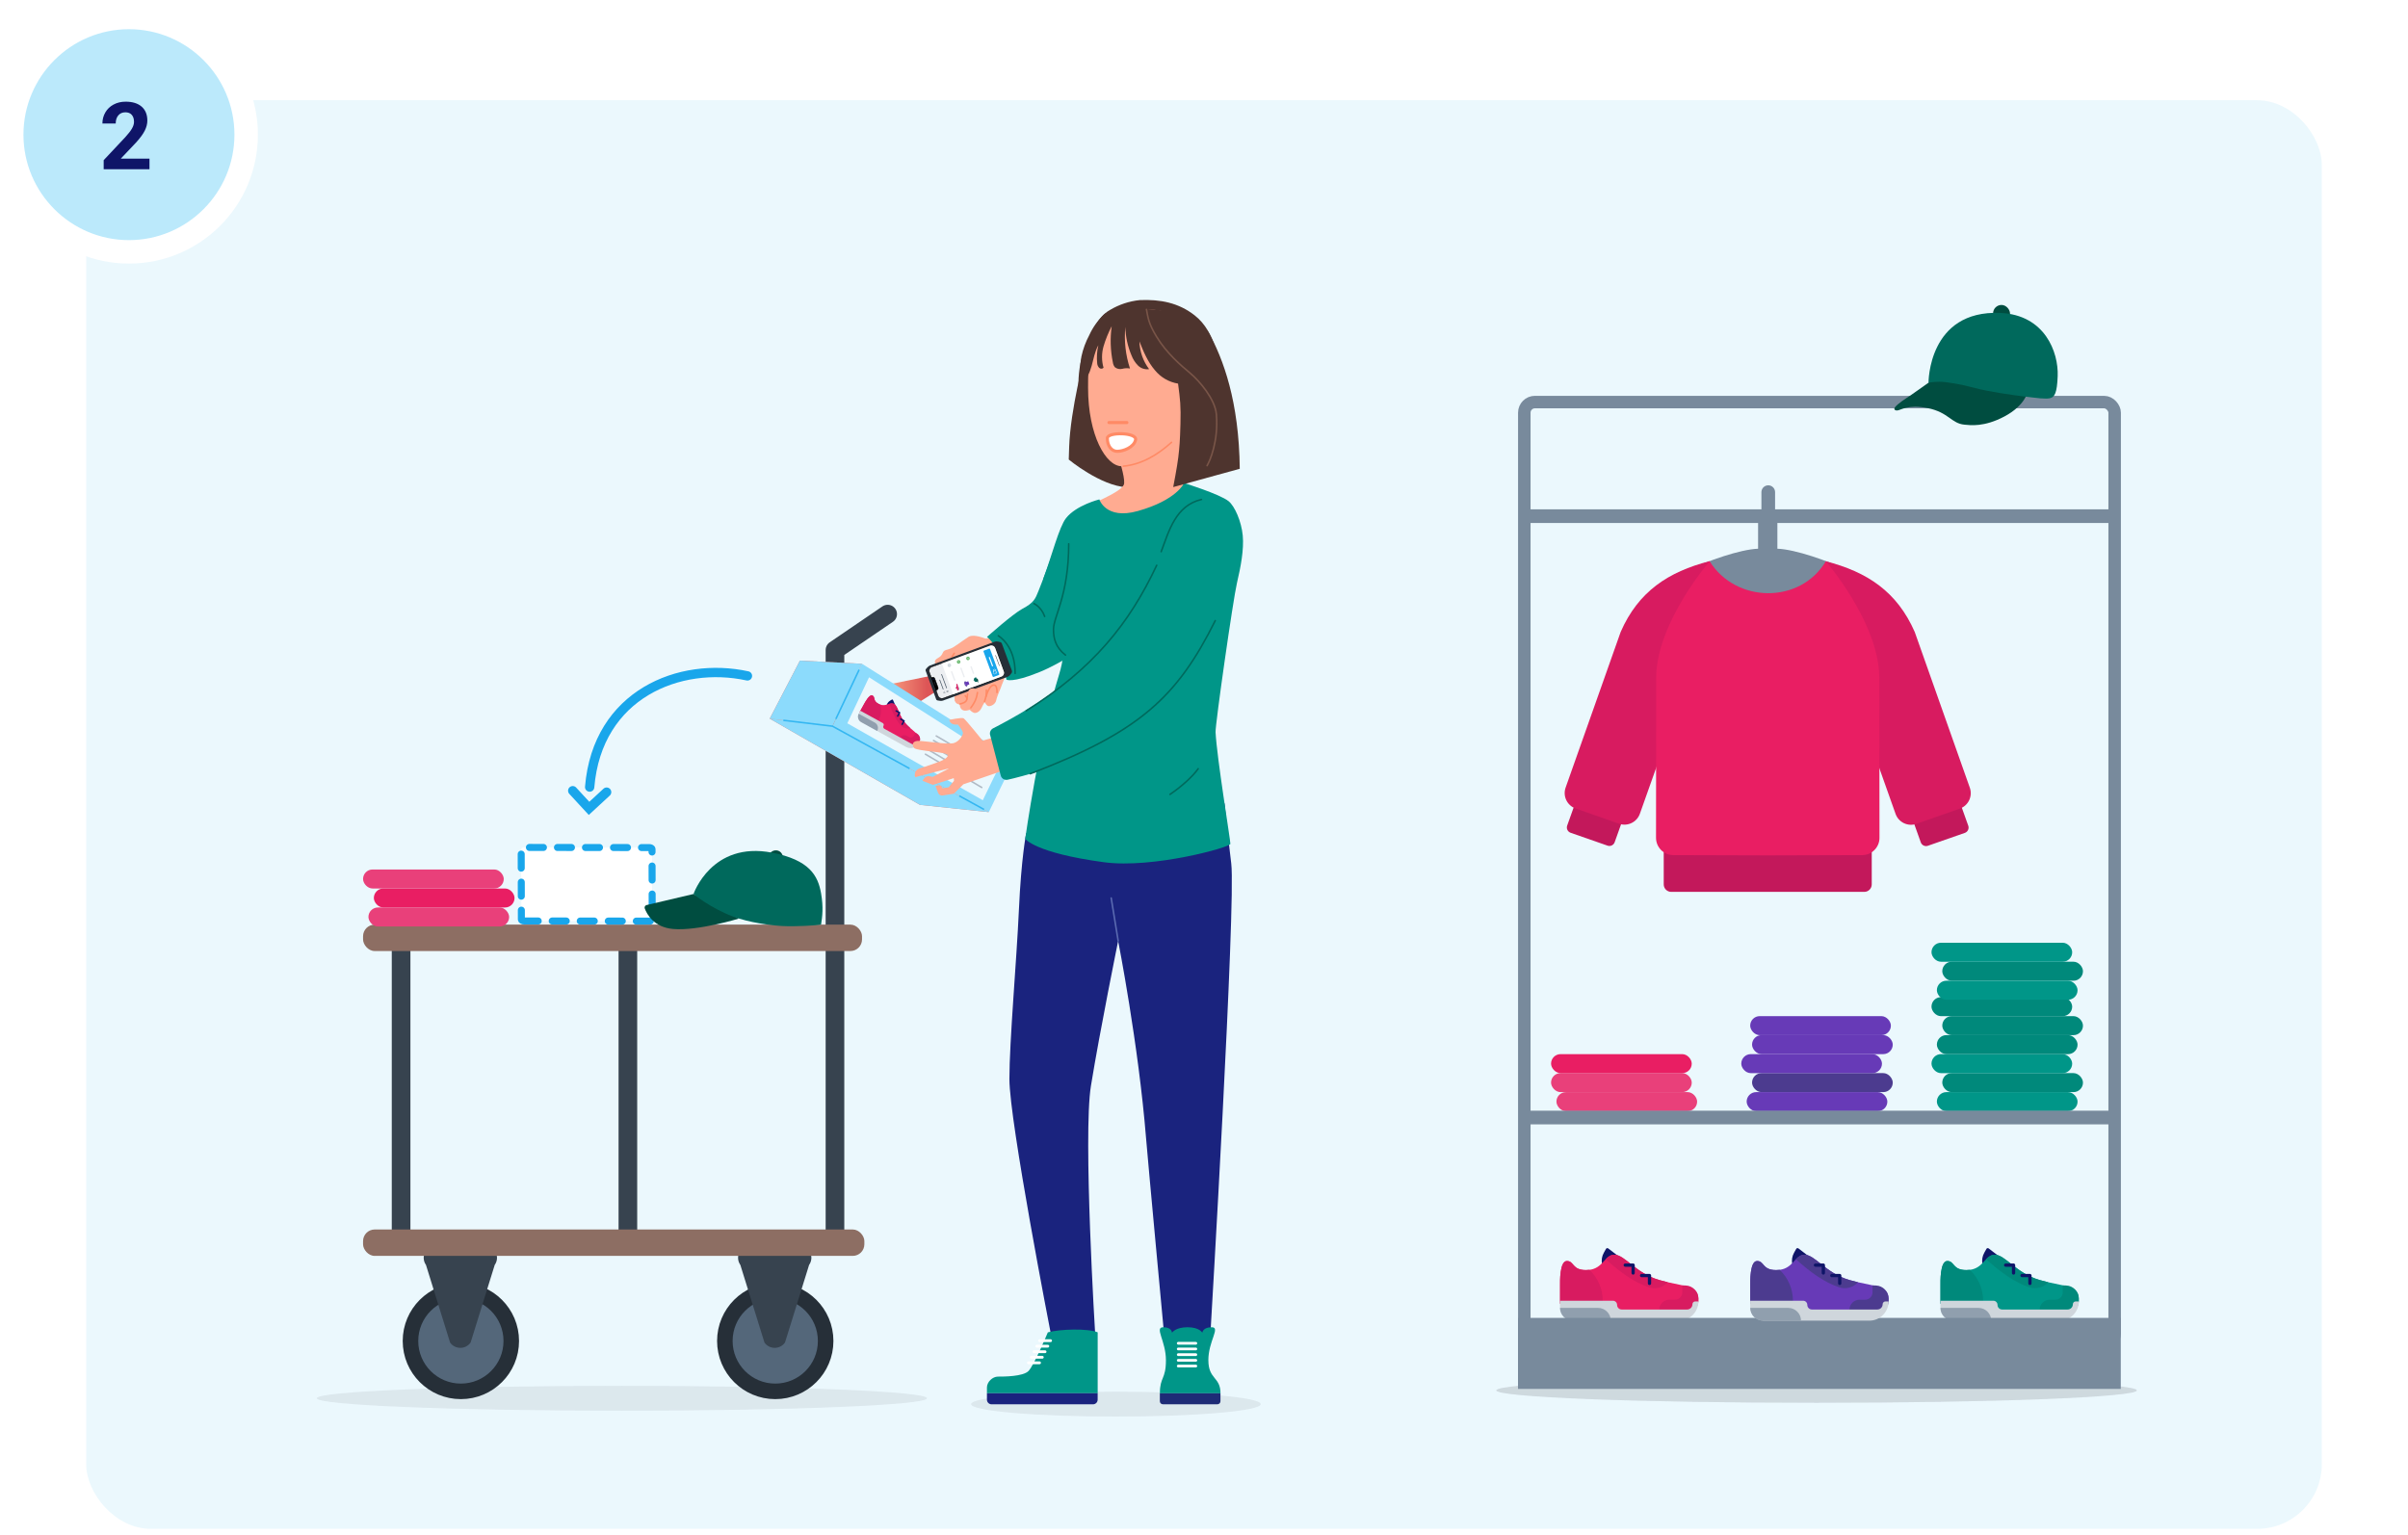
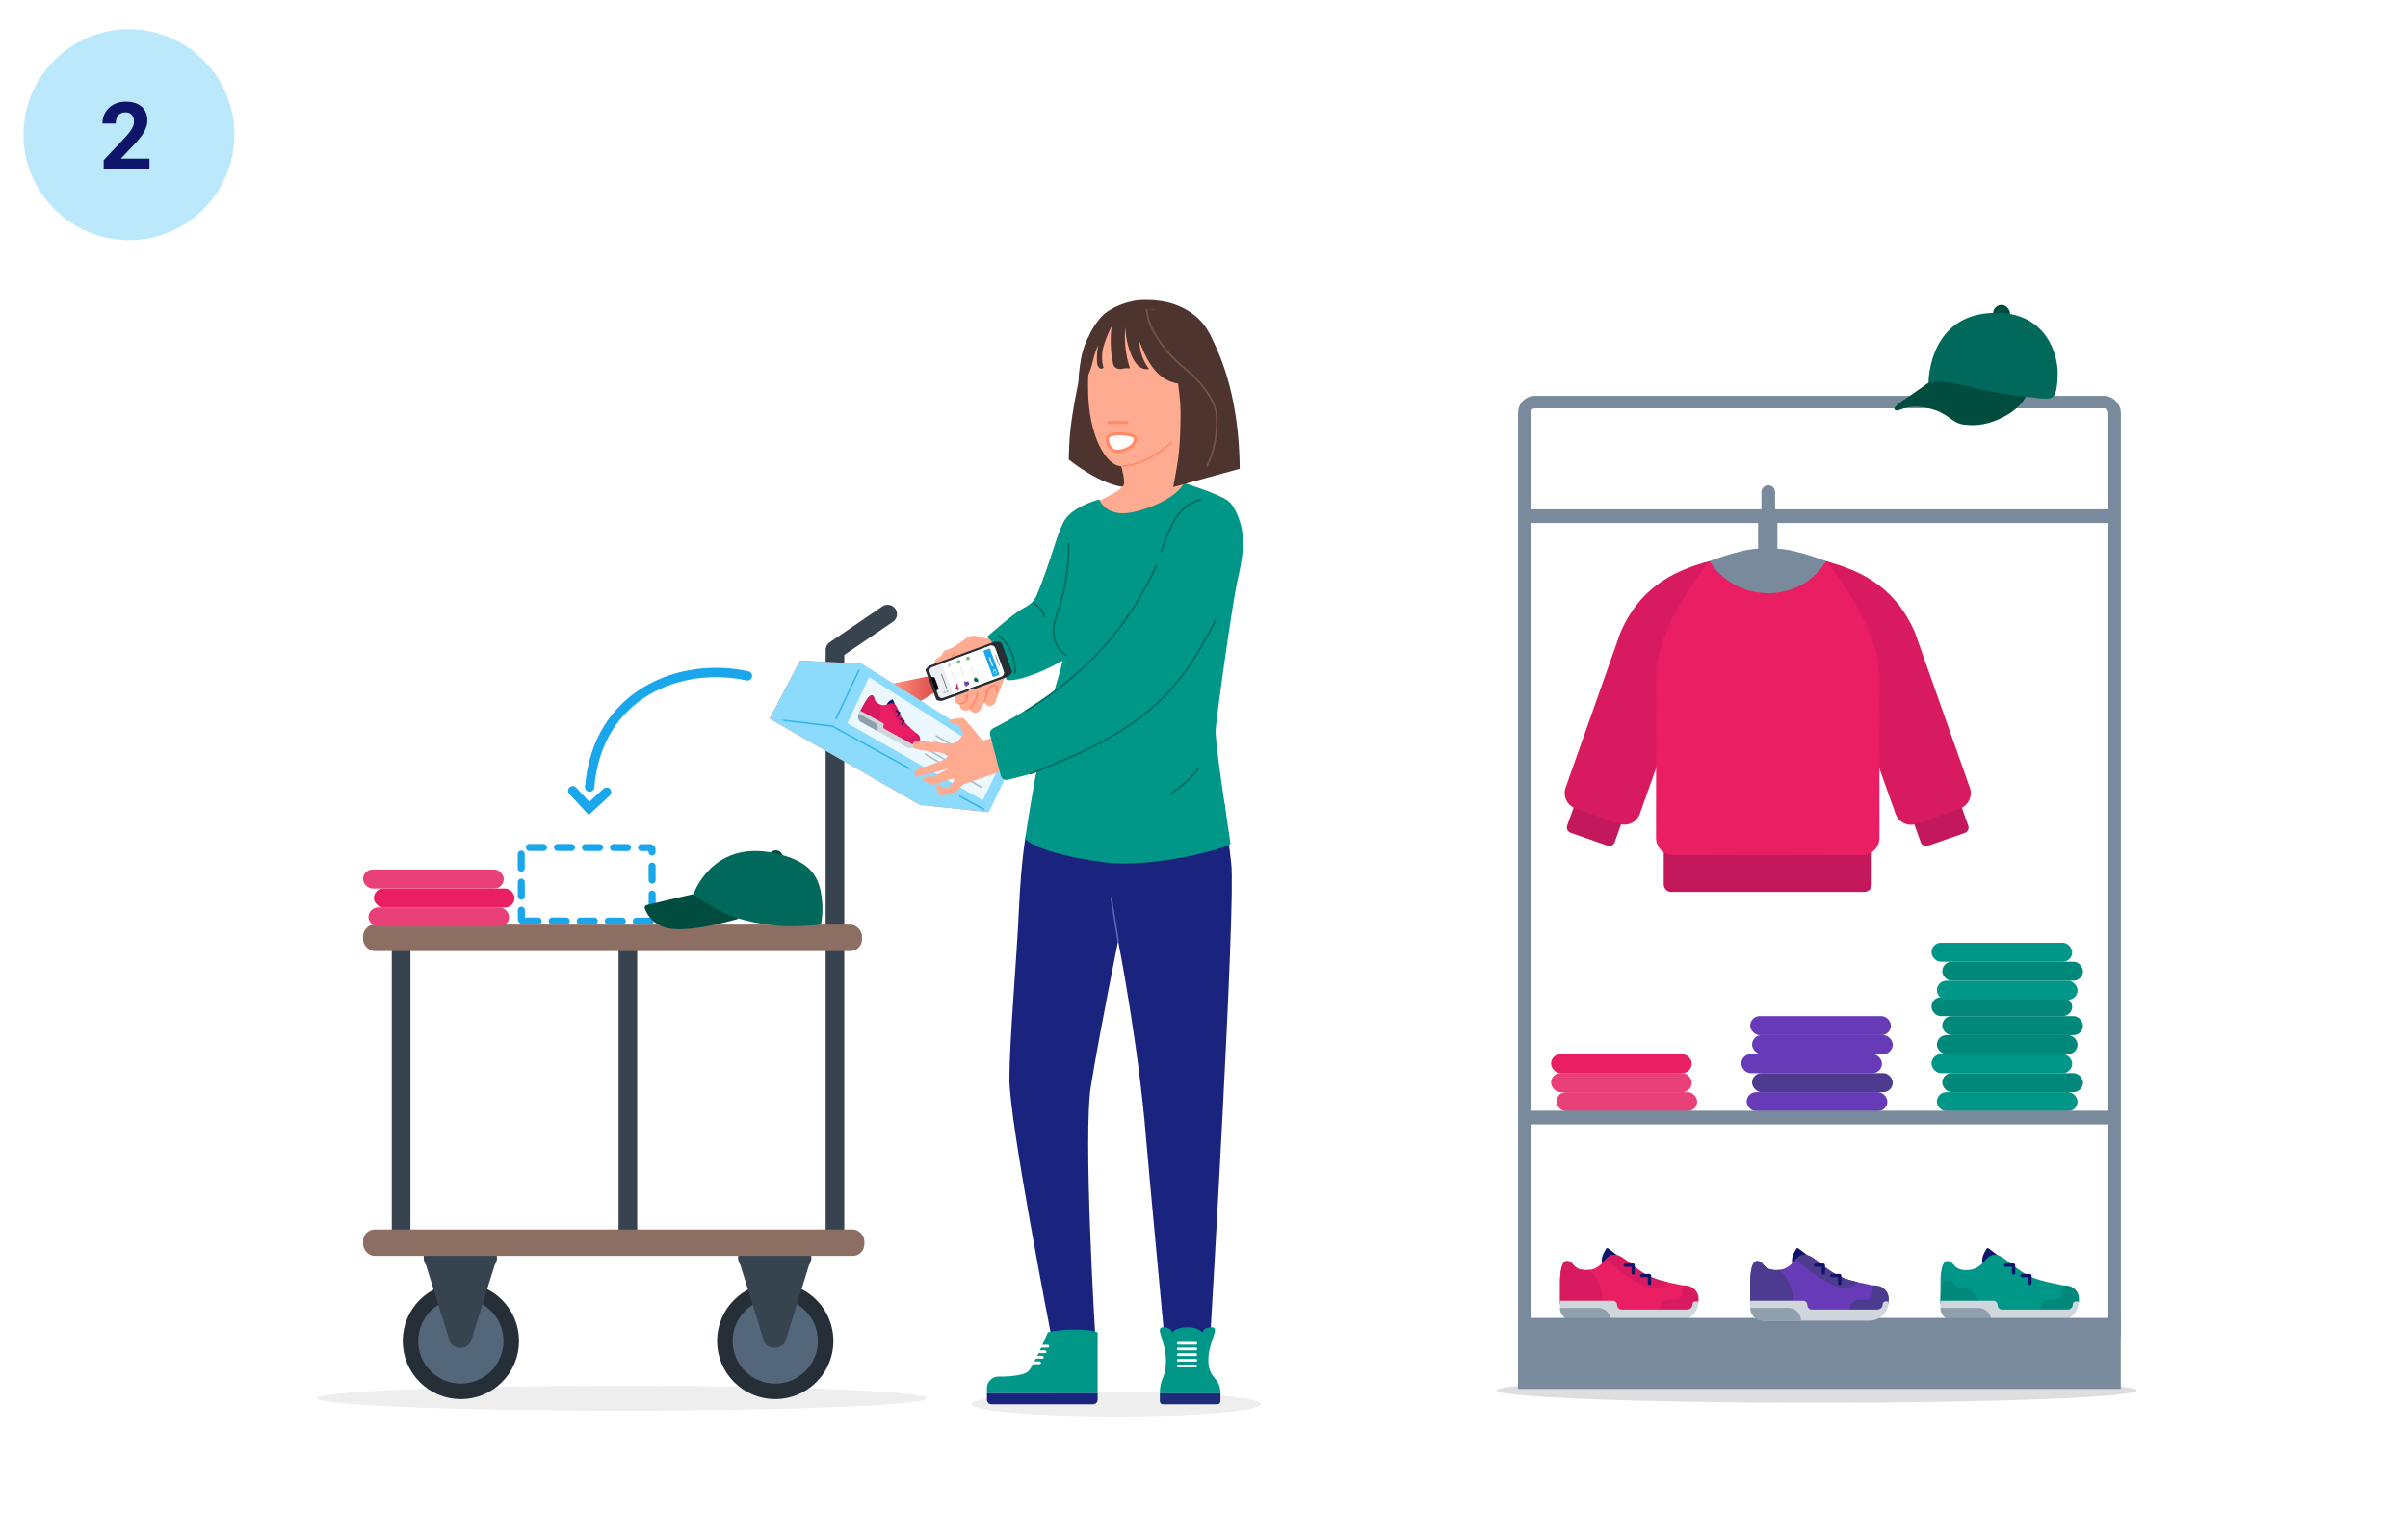
<svg xmlns="http://www.w3.org/2000/svg" id="Ebene_1" data-name="Ebene 1" viewBox="0 0 775 494">
  <defs>
    <style> .cls-1 { opacity: .08; } .cls-1, .cls-2 { fill: #262f38; } .cls-3, .cls-4, .cls-5, .cls-6, .cls-7, .cls-8, .cls-9, .cls-10, .cls-11, .cls-12, .cls-13, .cls-14, .cls-15, .cls-16, .cls-17, .cls-18, .cls-19, .cls-20, .cls-21, .cls-22, .cls-23, .cls-24, .cls-25 { stroke-linecap: round; } .cls-3, .cls-7, .cls-9, .cls-13, .cls-14, .cls-16, .cls-17, .cls-18, .cls-19, .cls-22, .cls-25 { stroke-linejoin: round; } .cls-3, .cls-26, .cls-24 { fill: #fff; } .cls-3, .cls-8, .cls-14 { stroke: #ff8a65; } .cls-4 { stroke-width: 3px; } .cls-4, .cls-27, .cls-5, .cls-6, .cls-28, .cls-29, .cls-8, .cls-10, .cls-11, .cls-12, .cls-30, .cls-15, .cls-20, .cls-21, .cls-31, .cls-23, .cls-24, .cls-32 { stroke-miterlimit: 10; } .cls-4, .cls-5, .cls-6, .cls-7, .cls-28, .cls-29, .cls-8, .cls-9, .cls-10, .cls-11, .cls-30, .cls-13, .cls-14, .cls-15, .cls-16, .cls-17, .cls-18, .cls-20, .cls-21, .cls-22, .cls-31, .cls-23, .cls-25, .cls-32 { fill: none; } .cls-4, .cls-24 { stroke: #19a6eb; } .cls-27 { fill: #54677a; stroke: #262f38; stroke-width: 5px; } .cls-33 { fill: url(#Unbenannter_Verlauf_62); opacity: .66; } .cls-5 { stroke-width: .88px; } .cls-5, .cls-19, .cls-21, .cls-22, .cls-23 { stroke: #fff; } .cls-6, .cls-29 { stroke-width: 4.4px; } .cls-6, .cls-29, .cls-31 { stroke: #788a9c; } .cls-7 { stroke-width: .05px; } .cls-7, .cls-9, .cls-16 { stroke: #0f1568; } .cls-34 { fill: #004d40; } .cls-35 { fill: #006b5e; } .cls-36 { fill: #00695c; } .cls-37 { fill: #00897b; } .cls-38 { fill: #009688; } .cls-39 { fill: #67b76a; } .cls-40 { fill: #ebf8fd; } .cls-41 { fill: #ed7160; } .cls-42 { fill: #e9407a; } .cls-43 { fill: #fafafa; } .cls-44 { fill: #ffab91; } .cls-45 { fill: #e91e63; } .cls-46 { fill: #eceef1; } .cls-47 { fill: #673ab7; } .cls-48 { fill: #8d6e63; } .cls-49 { fill: #909fae; } .cls-50 { fill: #8cdbfc; } .cls-51 { fill: #bbe9fb; } .cls-52 { fill: #c3185b; } .cls-53, .cls-12 { fill: #cfd6dc; } .cls-54 { fill: #d81b60; } .cls-55 { fill: #1e2b76; } .cls-56 { fill: #0f1568; } .cls-57 { fill: #37434f; } .cls-58 { fill: #19a6eb; } .cls-59 { fill: #1a237e; } .cls-60 { fill: #4c3b8f; } .cls-61 { fill: #788a9c; } .cls-62 { fill: #4e342e; } .cls-28 { stroke: #ebf8fd; stroke-width: .1px; } .cls-9 { stroke-width: .5px; } .cls-10 { stroke: #b0bac5; } .cls-10, .cls-13, .cls-14, .cls-17, .cls-18, .cls-32 { stroke-width: .5px; } .cls-11 { stroke-width: .13px; } .cls-11, .cls-20 { stroke: #212121; } .cls-12 { stroke-width: .22px; } .cls-12, .cls-30 { stroke: #465564; } .cls-30 { stroke-width: .07px; } .cls-13 { stroke: #00695c; } .cls-15 { stroke: #eceef1; stroke-width: .46px; } .cls-16 { stroke-width: 1.05px; } .cls-17 { stroke: #5969b0; } .cls-18 { stroke: #795548; } .cls-19 { fill: #3aa0da; } .cls-19, .cls-22 { stroke-width: .1px; } .cls-20 { stroke-width: .13px; } .cls-63 { fill: rgba(38, 47, 56, .08); } .cls-21 { stroke-width: .9px; } .cls-31 { stroke-width: 4.02px; } .cls-23 { stroke-width: .37px; } .cls-24 { stroke-dasharray: 0 0 4.51 4.51; stroke-width: 2.26px; } .cls-25 { stroke: #37434f; stroke-width: 6px; } .cls-32 { stroke: #34b7f2; } </style>
    <linearGradient id="Unbenannter_Verlauf_62" data-name="Unbenannter Verlauf 62" x1="264.73" y1="229.58" x2="301.7" y2="229.58" gradientUnits="userSpaceOnUse">
      <stop offset=".57" stop-color="#ff6e40" />
      <stop offset=".91" stop-color="#d50000" />
    </linearGradient>
  </defs>
  <rect class="cls-26" x="-878.39" y="-27.2" width="3453.18" height="566.62" />
-   <rect class="cls-40" x="27.74" y="32.27" width="719.52" height="459.89" rx="20.81" ry="20.81" />
  <g>
    <g>
      <circle class="cls-51" cx="41.5" cy="43.35" r="37.72" transform="translate(-14.43 65.1) rotate(-67.5)" />
      <path class="cls-26" d="m41.5,9.4c18.72,0,33.95,15.23,33.95,33.95s-15.23,33.95-33.95,33.95S7.55,62.07,7.55,43.35,22.78,9.4,41.5,9.4m0-7.55C18.58,1.85,0,20.43,0,43.35s18.58,41.5,41.5,41.5,41.5-18.58,41.5-41.5S64.42,1.85,41.5,1.85h0Z" />
    </g>
    <path class="cls-56" d="m48.09,54.48h-14.72v-2.92l6.95-7.4c.95-1.04,1.66-1.95,2.12-2.73.46-.78.69-1.51.69-2.21,0-.95-.24-1.7-.72-2.25-.48-.55-1.17-.82-2.06-.82-.96,0-1.72.33-2.28,1-.56.66-.83,1.54-.83,2.62h-4.28c0-1.31.31-2.5.94-3.58.62-1.08,1.51-1.93,2.65-2.54,1.14-.61,2.43-.92,3.88-.92,2.21,0,3.93.53,5.15,1.59s1.84,2.56,1.84,4.5c0,1.06-.28,2.14-.83,3.24-.55,1.1-1.49,2.38-2.83,3.85l-4.88,5.15h9.23v3.44Z" />
  </g>
  <g>
    <line class="cls-25" x1="129.09" y1="301.15" x2="129.09" y2="398.52" />
    <line class="cls-25" x1="202.08" y1="301.15" x2="202.08" y2="398.52" />
    <polyline class="cls-25" points="268.73 399.36 268.73 209.25 285.69 197.69" />
    <ellipse class="cls-1" cx="200.16" cy="450.12" rx="98.19" ry="4" />
    <circle class="cls-27" cx="148.33" cy="431.68" r="16.22" />
    <path class="cls-57" d="m144.85,432.17l-7.75-24.96c-1.87-2.68.04-6.36,3.31-6.36h15.5c3.27,0,5.19,3.68,3.31,6.36l-7.75,24.96c-1.61,2.3-5.02,2.3-6.63,0Z" />
    <path class="cls-27" d="m265.73,431.68c0,8.96-7.26,16.22-16.22,16.22-8.96,0-16.22-7.26-16.22-16.22s7.26-16.22,16.22-16.22c8.96,0,16.22,7.26,16.22,16.22Z" />
    <path class="cls-57" d="m246.03,432.17l-7.75-24.96c-1.87-2.68.04-6.36,3.31-6.36h15.5c3.27,0,5.19,3.68,3.31,6.36l-7.75,24.96c-1.61,2.3-5.02,2.3-6.63,0Z" />
    <rect class="cls-48" x="116.85" y="395.79" width="161.34" height="8.5" rx="3.74" ry="3.74" />
    <rect class="cls-48" x="116.85" y="297.65" width="160.59" height="8.5" rx="3.74" ry="3.74" />
  </g>
  <g>
    <path class="cls-35" d="m386.36,158.85c-.37-.22-5.24-3.35-5.24-3.35-10.26,1.18-18.29,2.41-27.34,6.79l-4.08,9.52,36.66-12.96Z" />
    <path class="cls-62" d="m349.1,114.58s-4.6,17.19-5,29.35l-.13,4s10.14,8.43,18.65,8.94l7.13-17.53-20.65-24.76Z" />
    <path class="cls-62" d="m394.16,125.12c-1.94-8.38-2.69-18.14-9.66-23.6-5.17-4.06-11.07-5.19-17.63-4.92-3.44.34-6.75,1.45-9.71,3.23-3.86,2.18-5.5,6.62-7.36,10.64-3.73,8.07-3.26,19-.73,22l33.72,17.81c6.73-3.51,10.95-4.9,12-13.88.44-3.77.22-7.58-.63-11.28Z" />
    <g>
      <path class="cls-44" d="m396.08,169.2s-5.24-7.24-6.97-8.13c-3.42-1.77-7.32-3.31-8.51-5.52s-1.16-4-.83-8.23c.33-4.25,2.43-10.94,2.43-10.94h-25.93s6.56,17.11,5.41,19.69c-1.15,2.58-11.21,6.48-15.31,8.34s-1.68,6.31-1.68,6.31" />
      <path class="cls-44" d="m368.98,99.6c-5.71,0-12.79,2.55-16.43,9.27-2.08,3.83-2.36,8.66-2.36,15.98,0,15.26,5.74,25.24,10.8,25.24s11.56-2.98,19.18-10.6c7.62-7.62,7.14-13.92,7.14-21.25s-4.68-18.63-18.32-18.63Z" />
      <path class="cls-44" d="m383.2,128.15c.57-1.8,2.09-6.23,3.95-6.23,1.84,0,2.25,3.02,1.05,7.65-.72,2.76-2.2,5.46-4.15,5.46-1.95,0-1.42-5.07-.85-6.87Z" />
      <line class="cls-8" x1="362.68" y1="136.03" x2="356.91" y2="136.03" />
      <path class="cls-14" d="m361.51,150.08c5.79-.56,10.86-3.48,15.54-7.69" />
      <path class="cls-14" d="m386.13,122.34c-1.28,1.53-2.27,3.36-2.86,5.58" />
      <path class="cls-3" d="m356.39,141.07c0,2.51,1.4,4.22,3.16,4.22,1.96,0,5.4-1.27,5.93-3.7s-9.09-2.61-9.09-.52Z" />
    </g>
    <ellipse class="cls-1" cx="359.15" cy="452.01" rx="46.6" ry="4" />
    <path class="cls-44" d="m321.85,207.81s-7.61-4.47-10.21-2.76c-2.59,1.71-4.65,3.43-5.87,3.79-1.22.37-1.89.51-2.16.95s-.44,1.29-1.45,1.85c-1.01.56-1.36.94-1.26,1.62s.68,1.78.68,1.78l18.16-2.67,2.1-4.57Z" />
    <path class="cls-44" d="m308.9,219.51l-1.69,4.51s-.16,1.38.39,2.14c.35.49,1.3.69,1.3.69,0,0-.03,1.15.85,1.69s2.33-.05,2.33-.05c0,0,.76.82,1.43.99s1.81-.32,2.42-1.65c.49-1.08,1.02-1.82,1.02-1.82,0,0,.46,1.19,1.21,1.3.75.11,2.19-.6,2.45-1.82.38-1.75,1.46-3.75,1.8-4.93.34-1.17,3.18-6.79,2.85-9.75-.34-2.96-2.19-5.56-4.9-5.67s-7.66,2.15-7.71,2.21-3.74,12.15-3.74,12.15Z" />
    <path class="cls-14" d="m307.11,210.32s-.32.56-.74,1.12" />
    <path class="cls-38" d="m349.71,165.55s-6.51.83-8.59,6.34c-2.08,5.5-4.19,11.64-6.85,18.25-1.05,2.62-1.48,3.86-5.22,5.84-3.12,1.66-11.39,9.05-11.39,9.05,0,0,5.11,3.78,6.23,13.74,0,0,1.79,1.22,10.72-2.44,7.5-3.07,14.68-8.39,14.68-8.39l.41-42.4Z" />
    <path class="cls-59" d="m394.1,258.6c.07.15.64,6.85,2.17,19.39,1.54,12.54-6.69,151.16-6.69,151.16l-14.94.17s-5.2-55.63-5.79-62.96c-2.42-30.07-8.98-63.45-8.98-63.45,0,0-5.84,28.69-8.76,46.66-2.58,15.88,1.38,80.12,1.38,80.12l-14.37-.77s-13.25-67.98-13.25-81.57c0-12.08,2.32-38.15,3.06-54.44.75-16.75,2.34-24.66,2.34-24.66l63.83-9.64Z" />
    <path class="cls-38" d="m381.12,155.5s11.48,3.57,14.28,5.83c2.02,1.63,4.14,6.54,4.57,11.06.42,4.52-.64,10.03-1.87,15.31-1.24,5.28-7,45.55-6.88,48,.43,8.39,4.81,34.83,4.77,35.95-.04,1.12-24.97,8.02-40.64,5.92-22.33-3-25.39-7.55-25.39-7.55,0,0,4.54-32.28,10.89-52.85,5.77-18.68-6.91-25.95-4.95-31.22,2.65-7.13,4.96-16.3,7.19-19.14,3.29-4.2,10.73-6.04,10.73-6.04,0,0,2.05,6.62,12.33,3.75,12.65-3.53,14.97-9.04,14.97-9.04Z" />
    <path class="cls-13" d="m343.96,175.06c0,16.67-4.91,23.42-4.9,27.57,0,2.9.67,5.77,3.86,8.25" />
    <g>
      <path class="cls-38" d="m353.28,448.5v-19.6c-3.13-1.32-12.12-1.06-16.04,0,0,0-4.45,10.69-6.24,12.47s-8.02,1.78-9.8,1.78-3.56,1.72-3.56,3.51v1.84s35.63,0,35.63,0Z" />
      <path class="cls-59" d="m319.13,452.07h32.65c.82,0,1.49-.67,1.49-1.49v-2.07s-35.63,0-35.63,0v2.07c0,.82.67,1.49,1.49,1.49Z" />
      <g>
        <line class="cls-21" x1="331" y1="438.71" x2="334.57" y2="438.71" />
        <line class="cls-21" x1="331.9" y1="436.92" x2="335.46" y2="436.92" />
        <line class="cls-21" x1="333.68" y1="433.36" x2="337.24" y2="433.36" />
        <line class="cls-21" x1="332.79" y1="435.14" x2="336.35" y2="435.14" />
-         <line class="cls-21" x1="334.57" y1="431.58" x2="338.13" y2="431.58" />
      </g>
    </g>
    <g>
      <path class="cls-38" d="m388.9,437.89c0-6.2,4.01-10.63,1.09-10.63s-3.04,1.77-3.04,1.77c0,0-.86-1.77-4.76-1.77-3.9,0-4.99,1.77-4.99,1.77,0,0,0-1.77-2.81-1.77-2.93,0,.86,4.43.86,10.63,0,6.2-1.95,5.32-1.95,10.63h19.51c0-5.32-3.9-4.43-3.9-10.63Z" />
      <path class="cls-55" d="m373.29,448.52h19.51v2.55c0,.55-.44.99-.99.99h-17.53c-.55,0-.99-.44-.99-.99v-2.55h0Z" />
      <g>
        <line class="cls-5" x1="379.21" y1="432.42" x2="384.87" y2="432.42" />
        <line class="cls-5" x1="379.21" y1="434.25" x2="384.87" y2="434.25" />
        <line class="cls-5" x1="379.21" y1="436.08" x2="384.87" y2="436.08" />
        <line class="cls-5" x1="379.21" y1="437.91" x2="384.87" y2="437.91" />
        <line class="cls-5" x1="379.21" y1="439.75" x2="384.87" y2="439.75" />
      </g>
    </g>
    <path class="cls-13" d="m321.29,204.66c.15.11,5.49,3.15,5.43,12.12" />
    <path class="cls-13" d="m332.78,194.31s2.34,1.03,3.44,4.13" />
    <path class="cls-13" d="m385.63,247.45c-1.78,2.58-5.66,5.97-9.08,8.28" />
    <path class="cls-13" d="m386.69,160.79c-8.31,1.91-10.48,10.17-12.97,16.81" />
    <line class="cls-17" x1="359.88" y1="302.9" x2="357.63" y2="289.08" />
    <g>
      <polygon class="cls-33" points="271 241.67 264.73 224.68 299.92 217.49 301.7 222.31 271 241.67" />
      <g>
        <g>
          <path class="cls-2" d="m298.56,214.74l-.56.65c-.12.14-.16.34-.09.52l1.7,4.62,1.7,4.62c.06.18.22.3.41.33l.85.13c.31.05.64.02.94-.09l20.72-7.62c.35-.13.65-.35.88-.65l.45-.59c.16-.21.2-.5.11-.75l-1.61-4.36-1.61-4.36c-.09-.25-.31-.44-.57-.5l-.72-.16c-.36-.08-.74-.06-1.09.07l-20.72,7.62c-.3.11-.56.29-.77.54Z" />
          <rect x="300.43" y="217.09" width="1.39" height="5.75" transform="translate(-57.44 117.55) rotate(-20.21)" />
          <g>
            <g>
              <path class="cls-43" d="m303.15,224.81c-.55,0-1.04-.35-1.23-.86l-.57-1.54c-.04-.12.02-.25.14-.3l.1-.04c.3-.11.45-.45.34-.75l-1.08-2.93c-.08-.23-.31-.38-.55-.38-.07,0-.13.01-.2.03l-.1.03s-.03,0-.05,0c-.14,0-.22-.06-.25-.14l-.57-1.54c-.25-.68.1-1.44.78-1.69l18.72-6.89c.15-.05.3-.08.45-.08.55,0,1.04.35,1.23.86l2.78,7.55c.12.33.11.69-.04,1.01s-.41.56-.74.68l-18.72,6.89c-.15.05-.3.08-.45.08Z" />
              <path d="m319.1,207.81c.51,0,.99.31,1.17.82l1.39,3.77,1.39,3.77c.24.65-.09,1.36-.74,1.6l-18.72,6.89c-.14.05-.29.08-.43.08-.51,0-.99-.31-1.17-.82l-.57-1.54c-.03-.09.01-.18.1-.21l.1-.04c.34-.13.51-.5.38-.84l-.54-1.47-.54-1.47c-.1-.26-.35-.43-.61-.43-.07,0-.15.01-.22.04l-.1.03s-.04,0-.06,0c-.07,0-.13-.04-.16-.11l-.57-1.54c-.24-.65.09-1.36.74-1.6l18.72-6.89c.14-.05.29-.08.43-.08m0-.13c-.16,0-.32.03-.48.09l-18.72,6.89c-.72.26-1.08,1.06-.82,1.77l.57,1.54c.04.12.16.2.28.2.03,0,.07,0,.1-.02l.1-.04c.06-.02.12-.03.17-.03.22,0,.41.14.49.34l.54,1.47.54,1.47c.1.27-.04.56-.3.66l-.1.04c-.15.06-.23.23-.18.38l.57,1.54c.2.54.72.91,1.3.91.16,0,.32-.03.48-.09l18.72-6.89c.72-.26,1.08-1.06.82-1.77l-1.39-3.77-1.39-3.77c-.2-.54-.72-.91-1.3-.91h0Z" />
            </g>
            <line class="cls-20" x1="321.63" y1="214.32" x2="320.39" y2="210.96" />
          </g>
          <circle class="cls-59" cx="300.4" cy="218.6" r=".17" />
          <rect class="cls-2" x="300.26" y="219.95" width="1.32" height=".17" rx=".08" ry=".08" transform="translate(198.36 578.44) rotate(-110.21)" />
        </g>
        <rect x="300.42" y="217.09" width="1.39" height="5.75" transform="translate(-57.44 117.55) rotate(-20.21)" />
        <g>
          <g>
            <path class="cls-46" d="m303.15,224.82c-.55,0-1.05-.35-1.24-.86l-.57-1.54c-.04-.12.02-.25.14-.3l.1-.04c.3-.11.45-.45.34-.75l-1.08-2.94c-.08-.23-.31-.38-.55-.38-.07,0-.13.01-.2.03l-.1.03s-.03,0-.05,0c-.14,0-.22-.06-.25-.14l-.57-1.54c-.25-.68.1-1.44.78-1.69l18.74-6.9c.15-.05.3-.08.45-.08.55,0,1.05.35,1.24.86l2.78,7.55c.12.33.11.69-.04,1.01-.15.32-.41.56-.74.68l-18.74,6.9c-.15.05-.3.08-.45.08Z" />
            <path d="m319.11,207.81c.51,0,.99.31,1.17.82l1.39,3.78,1.39,3.78c.24.65-.09,1.37-.74,1.6l-18.74,6.9c-.14.05-.29.08-.43.08-.51,0-.99-.31-1.17-.82l-.57-1.54c-.03-.09.01-.18.1-.21l.1-.04c.34-.13.51-.5.38-.84l-.54-1.47-.54-1.47c-.1-.26-.35-.43-.61-.43-.07,0-.15.01-.22.04l-.1.03s-.04,0-.06,0c-.07,0-.13-.04-.16-.11l-.57-1.54c-.24-.65.09-1.37.74-1.6l18.74-6.9c.14-.05.29-.08.43-.08m0-.13c-.16,0-.32.03-.48.09l-18.74,6.9c-.35.13-.62.38-.78.72-.15.34-.17.71-.04,1.06l.57,1.54c.04.12.16.2.28.2.03,0,.07,0,.1-.02l.1-.03c.06-.02.12-.03.18-.03.22,0,.41.14.49.34l.54,1.47.54,1.47c.1.27-.04.56-.3.66l-.1.04c-.15.06-.23.23-.18.38l.57,1.54c.2.54.72.91,1.3.91.16,0,.32-.03.48-.09l18.74-6.9c.72-.26,1.08-1.06.82-1.78l-1.39-3.78-1.39-3.78c-.2-.54-.72-.91-1.3-.91h0Z" />
          </g>
          <path class="cls-26" d="m306.77,223.5l15.55-5.72c.65-.24.98-.96.74-1.6l-1.39-3.78-1.39-3.78c-.24-.65-.96-.98-1.6-.74l-15.55,5.72,3.64,9.9Z" />
          <line class="cls-11" x1="321.64" y1="214.32" x2="320.41" y2="210.96" />
        </g>
        <line class="cls-15" x1="307.26" y1="218.94" x2="306.27" y2="216.25" />
-         <line class="cls-12" x1="303.56" y1="221.87" x2="302.46" y2="218.9" />
        <line class="cls-12" x1="304.66" y1="221.47" x2="303.05" y2="217.11" />
        <line class="cls-15" x1="310.28" y1="217.83" x2="309.29" y2="215.14" />
        <line class="cls-15" x1="313.3" y1="216.72" x2="312.55" y2="214.68" />
        <g>
          <path class="cls-30" d="m304.14,222.51l-.08.03c-.1.04-.15.15-.12.25l.08.23c.04.1.15.15.25.12l.08-.03" />
          <circle class="cls-30" cx="303.75" cy="222.99" r=".14" />
        </g>
        <g>
          <circle class="cls-30" cx="304.88" cy="222.59" r=".11" />
          <path class="cls-30" d="m304.8,222.36c.13-.05.51.02.52.07s-.22.35-.35.4-.27-.02-.32-.15.02-.27.15-.32Z" />
        </g>
        <g>
          <rect class="cls-58" x="314.58" y="212.24" width="9.04" height="2.26" rx=".23" ry=".23" transform="translate(229.07 586.53) rotate(-110.21)" />
          <line class="cls-23" x1="319.42" y1="214.34" x2="318.43" y2="211.66" />
          <g>
            <path class="cls-22" d="m319.92,215.52l-.08.13.13.35s0,.06-.03.07l-.25.09s-.06.06-.05.1l.26.71s.06.06.1.05l.67-.25s.06-.06.05-.1l-.22-.6-.04-.11-.19-.51s-.06-.06-.1-.05l-.2.07s-.04.02-.05.04Z" />
            <path class="cls-22" d="m319.71,216.15l-.07-.19s0-.1.03-.13l.18-.18.13.34s0,.06-.03.07l-.24.09Z" />
            <circle class="cls-19" cx="320.65" cy="216.45" r=".17" />
            <circle class="cls-19" cx="320.39" cy="215.75" r=".17" />
          </g>
        </g>
        <g>
          <circle class="cls-53" cx="305.53" cy="214.17" r=".57" />
          <polyline class="cls-28" points="305.69 214.37 305.73 214.17 305.26 214.01" />
        </g>
        <g>
          <circle class="cls-39" cx="308.53" cy="213.06" r=".57" />
          <polyline class="cls-28" points="308.68 213.26 308.73 213.07 308.26 212.91" />
        </g>
        <g>
          <circle class="cls-39" cx="311.54" cy="211.95" r=".57" />
          <polyline class="cls-28" points="311.7 212.15 311.75 211.96 311.27 211.79" />
        </g>
        <circle class="cls-59" cx="300.4" cy="218.6" r=".17" />
        <rect class="cls-2" x="300.26" y="219.96" width="1.32" height=".17" rx=".08" ry=".08" transform="translate(198.36 578.44) rotate(-110.21)" />
        <g>
          <path class="cls-56" d="m307.74,221.39s-.06.19-.08.26c0,.01,0,.02.02.03h.06c.05.02.11,0,.16-.02l.09-.06-.25-.21Z" />
          <path class="cls-45" d="m307.9,220.19h.03s.21.05.21.05l.42,1.19.08.22v.37s-.22.08-.25.09-.32.13-.35.03.1-.11.03-.3c0-.02-.01-.03-.02-.05-.04-.08-.11-.12-.17-.14-.02,0-.04-.01-.05-.02-.05-.02-.08-.04-.1-.09-.05-.14.14-.37.12-.72,0-.04,0-.09-.01-.13,0,0,0,0,0,0-.04-.28-.09-.42.08-.48Z" />
          <path class="cls-54" d="m308.39,221.47c.06-.02.11-.03.17-.04l.08.22v.37s-.22.08-.25.09-.32.13-.35.03.1-.11.03-.3c0-.02-.01-.03-.02-.05.06-.15.19-.27.35-.33Z" />
          <path class="cls-54" d="m308.23,220.67h0c-.08.03-.16-.01-.19-.09l-.03-.07c-.02-.05-.08-.08-.13-.06l-.09.03-.02-.05c-.03-.1.02-.2.11-.23h.04c.06-.04.13,0,.15.06l.15.41Z" />
          <path class="cls-53" d="m308.6,222.04l-.26-.71s0-.07.04-.08h0s.05-.05.04-.08l-.32-.87s-.06-.06-.1-.04h0s-.04,0-.05-.02l-.02-.04h0c.14-.05.3.02.35.16l.52,1.41c.04.1-.01.21-.11.25l-.09.03Z" />
          <path class="cls-49" d="m308.29,221.54h.54c.1,0,.18.08.18.18h-.54c-.1,0-.18-.08-.18-.18h0Z" transform="translate(207.27 587.84) rotate(-110.21)" />
          <path class="cls-54" d="m307.82,220.69c.09.04.16.13.16.23,0,.23-.06.47-.16.72-.05-.02-.08-.04-.1-.09-.05-.14.14-.37.12-.72,0-.04,0-.09-.01-.13Z" />
          <polyline class="cls-7" points="307.8 221.34 307.76 221.23 307.87 221.2" />
          <polyline class="cls-7" points="307.86 221.07 307.82 220.96 307.93 220.93" />
        </g>
        <g>
          <rect class="cls-34" x="313.39" y="218.83" width=".2" height=".24" rx=".1" ry=".1" transform="translate(216.28 588.77) rotate(-110.21)" />
          <path class="cls-34" d="m314.21,218.36s.16-.03.36.15.23.34.25.4c.04.15-.07.22-.03.47s.14.29.15.32-.01.04-.02.04c-.05-.02-.14-.08-.2-.13s-.31-.21-.31-.21l-.19-1.04Z" />
          <path class="cls-36" d="m314.51,219.48s-.03-.05-.06-.12-.06-.24-.07-.4-.08-.45-.11-.6c-.03-.13-.05-.22-.08-.27s-.09-.05-.27,0c-.27.09-.62.39-.46.88.26.8,1.05.5,1.05.5Z" />
        </g>
        <g>
          <g>
            <path class="cls-60" d="m310.33,219.79l.21-.48c.02-.05.09-.06.13-.03l.4.38-.7.17s-.04-.02-.03-.04h0Z" />
            <path class="cls-60" d="m310.69,220.77l.47.23c.05.02.11,0,.11-.06l.06-.54-.64.33s-.02.04,0,.05h0Z" />
          </g>
          <path class="cls-60" d="m310.72,220.2c-.05-.13-.19-.19-.31-.14l-.09.03.02.02.07.06c.07.07.11.17.1.27v.11s-.01,0-.01,0l.09-.03c.13-.05.19-.19.14-.31h0Z" />
          <path class="cls-47" d="m310.32,219.82v.27s.09-.03.09-.03c.12-.05.26.02.31.14.04.12-.02.26-.14.31l-.09.03.18.2s.06.03.09.02l1.17-.43s.06-.06.05-.1l-.16-.43-.16-.43s-.06-.06-.1-.05l-1.17.43s-.05.04-.05.07Z" />
        </g>
      </g>
    </g>
    <path class="cls-44" d="m309.12,225.99l-1.17-.29s-.56.2-.63-.15.84-1.08,1.19-1.31.96-.58,1.45-.49.95.35.95.35c0,0,.43-.28.45-.27s.05-.96.46-1.61c.41-.65,1.05-.66,1.61-.6s1.17.93,1.17.93c0,0,.51-1.27,1.42-1.23.91.04,1.22.51,1.31.8s.08,1.3.08,1.3l1.24-2.1s.53-.86,1.22-.8,1.01,1.03.98,1.77" />
    <path class="cls-14" d="m310.64,223.97s.72.45.48,1.33c-.19.72-1.31,1.15-2.11,1.29" />
    <path class="cls-14" d="m314.59,222.93c-.01.11-.21,1.53-.75,2.68-.55,1.15-1.39,2.25-1.39,2.25" />
    <path class="cls-14" d="m317.46,222.11s.08,1.61-.24,2.54c-.32.93-.35,1.19-.35,1.19" />
    <g id="freepik--Character--inject-523">
      <polygon class="cls-41" points="277.42 213.68 267.91 233.77 247.73 231.35 257.45 212.67 277.42 213.68" />
      <path class="cls-50" d="m267.92,233.77l50.33,27.65s7.81-16.2,8.12-16.55-48.96-31.2-48.96-31.2l-9.49,20.09Z" />
      <path class="cls-40" d="m272.71,232.84l43.6,24.77s5.75-11.94,5.98-12.2-42.59-27.38-42.59-27.38l-7,14.81Z" />
      <g>
        <path class="cls-56" d="m288.59,228.03s-.89-2.03-1.2-2.73c-.06-.13-.21-.17-.33-.1l-.6.37c-.51.31-.89.8-1.08,1.37l-.37,1.14,3.57-.05Z" />
        <path class="cls-45" d="m295.81,238.99l-.15.27-2.13,1.02-11.98-6.78-2.2-1.24-2.66-3.09,1.4-2.53c.2-.35,1.72-3.31,2.73-2.75s0,1.61,1.91,2.66c.17.1.34.17.5.23.97.38,1.74.19,2.41-.03.2-.07.4-.14.59-.19.52-.16,1-.24,1.52.05,1.44.79,1.48,4.08,4.2,6.8.34.35.68.66,1,.95.02.02.05.04.07.06,2.26,2.02,3.76,2.81,2.79,4.56Z" />
        <path class="cls-54" d="m282.71,231.99c-.32.58-.71,1.09-1.16,1.53l-2.2-1.24-2.66-3.09,1.4-2.53c.2-.35,1.72-3.31,2.73-2.75s0,1.61,1.91,2.66c.17.1.34.17.5.23.53,1.67.39,3.54-.52,5.19Z" />
        <path class="cls-54" d="m289.7,237.48h0c.42-.77,1.39-1.04,2.15-.62l.76.42c.55.31,1.25.1,1.55-.45l.52-.94.45.27c.94.56,1.27,1.77.74,2.73l-.22.4c-.35.63-1.13.85-1.76.51l-4.19-2.31Z" />
        <path class="cls-53" d="m276.91,228.79l7.19,3.97c.31.17.43.57.25.88h0c-.19.34-.07.78.28.97l8.9,4.92c.4.22.89.08,1.11-.32h0c.12-.21.38-.29.59-.17l.43.24h0c-.8,1.44-2.61,1.97-4.05,1.17l-14.35-7.93c-1.02-.56-1.38-1.84-.82-2.85l.48-.87Z" />
        <path class="cls-49" d="m275.4,231.54h5.9c1.09,0,1.98.89,1.98,1.98h-5.9c-1.09,0-1.98-.89-1.98-1.98h0Z" transform="translate(147.29 -106.09) rotate(28.92)" />
        <path class="cls-54" d="m292.94,234.37c-1.02.35-2.19.09-2.95-.74-1.67-1.81-2.81-4.32-3.77-7.06.52-.16,1-.24,1.52.05,1.44.79,1.48,4.08,4.2,6.8.34.35.68.66,1,.95Z" />
        <polyline class="cls-9" points="288.44 228.85 289.52 229.44 288.92 230.51" />
        <polyline class="cls-9" points="289.89 231.49 290.96 232.08 290.37 233.15" />
      </g>
      <polygon class="cls-41" points="267.91 233.77 318.25 261.43 296.09 259.1 247.73 231.35 267.91 233.77" />
      <polygon class="cls-50" points="267.91 233.77 318.25 261.43 296.09 259.1 247.73 231.35 267.91 233.77" />
      <polygon class="cls-50" points="277.42 213.68 267.91 233.77 247.73 231.35 257.45 212.67 277.42 213.68" />
      <polyline class="cls-32" points="252.11 231.88 267.92 233.77 292.73 247.4" />
      <line class="cls-32" x1="269.02" y1="231.45" x2="276.51" y2="215.59" />
      <line class="cls-32" x1="308.75" y1="256.21" x2="316.71" y2="260.58" />
      <g>
        <line class="cls-10" x1="301.33" y1="236.91" x2="319.45" y2="247.61" />
        <line class="cls-10" x1="300.46" y1="238.38" x2="313.57" y2="246.12" />
        <line class="cls-10" x1="299.59" y1="239.85" x2="315.86" y2="249.46" />
        <line class="cls-10" x1="298.72" y1="241.32" x2="313.28" y2="249.92" />
        <line class="cls-10" x1="297.85" y1="242.79" x2="315.97" y2="253.5" />
      </g>
      <path class="cls-44" d="m308.28,233.24s1.54,1.91,1.63,2.64-1.11,2.72-2.85,3.3-8.69-.54-11.05-.68c-2.36-.13-2.6,1.18-1.85,2.25.75,1.07,10.75,1.24,10.88,2.36s-3.07,2.21-3.07,2.21c0,0-4.16,1.52-5.83,1.99-.1.02-.2.05-.3.09-1.13.41-1.71,1.66-1.29,2.79l10.98-2.86-5.37,2.77c-.34-.1-.69-.17-1.04-.22-1.37-.33-2.21,1.49-2.21,1.49l3.34,1.29,6.72-2.16.07.86-1.7,2.07-2,.34-.26-.46c-.63-.96-2-.25-2-.25l.86,2.22c.23.58.83.92,1.45.8l3.61-.57,3.06-3.03,13.5-4.66-3.52-10.45-3.79,1.04s-5.53-6.84-6.11-7.18-4.6.5-4.6.5c.31,1.95,2.77,1.5,2.77,1.5Z" />
    </g>
    <path class="cls-14" d="m320.86,222.92c.01-.13.08-.78-.16-1.61-.31-1.09-1.29-.99-2.05.01,0,0-.52.71-.83,1.55-.27.75-.5,1.39-.5,1.39" />
    <path class="cls-14" d="m311.16,225.12c.05-.33.26-1.71.26-1.71" />
    <path class="cls-38" d="m318.66,236.6c-.22-.85.18-1.74.96-2.14,4.44-2.26,18.84-9.93,27.58-18.32,10.42-10.01,13.74-15.57,19.47-26.06,5.73-10.49,26.22,1.94,26.22,1.94,0,0-6.58,20.05-15.89,30.89-9.31,10.84-23.04,19.38-37.94,23.97-8.59,2.65-12.78,3.71-14.78,4.13-.98.21-1.95-.39-2.2-1.36l-3.41-13.05Z" />
    <path class="cls-13" d="m391.12,199.79c-12.23,24.5-24.13,35.75-59.55,49.29" />
    <path class="cls-13" d="m372.28,181.97c-8.83,18.81-20.41,33.2-42.01,46.86" />
    <path class="cls-62" d="m385.01,106.99c.6-2.52,3.86-.22,3.9-.14,4.79,8.65,9.87,22.37,10.1,44.06h0l-21.42,5.89s1.29-6.61,1.64-9.61c.37-3.18.54-5.03.69-10.73.16-5.7-.09-7.86-.77-12.97-2.93-.48-5.57-2.01-7.45-4.31-2.3-2.68-3.69-5.99-4.98-9.27.09,3.22,1.17,6.34,3.11,8.92-1.31.2-2.63-.23-3.57-1.16-.92-.93-1.63-2.04-2.09-3.26-1.23-2.9-1.91-6.01-1.99-9.17-.43,4.52.08,9.08,1.5,13.39-.83-.15-1.68-.12-2.49.1-.83.21-1.7.02-2.37-.51-.35-.44-.58-.97-.65-1.53-.79-3.84-.92-7.79-.38-11.67-1.08,2.07-1.96,4.23-2.62,6.47-.65,2.25-.65,4.65,0,6.9-.38.39-1.02.4-1.41.02,0,0-.01-.01-.02-.02-.36-.4-.58-.9-.62-1.44-.2-1.94-.08-3.91.37-5.81-1.14,2-1.52,4.39-2.15,6.64s-1.64,4.54-3.59,5.83c-.33-2.93-.23-5.9.29-8.81.52-2.44,1.39-4.79,2.57-6.99,1.11-2.44,2.69-4.64,4.64-6.48,3.37-3,18.84-2.05,24.34-.27,2.03.66,3.14,3.18,3.86,5.02" />
    <path class="cls-18" d="m368.98,99.6c.51,2.68.63,4.46,3.24,8.76,3.3,5.43,7.91,9.32,10.85,11.78,2.94,2.47,8.03,8.36,8.42,13.29.69,8.59-2.07,14.92-3,16.47" />
  </g>
  <g>
    <path class="cls-24" d="m168.71,296.47l40.29.05c.5,0,.91-.24.91-.54l-.06-22.59c0-.3-.4-.54-.91-.54l-40.29-.05c-.5,0-.91.24-.91.54l.06,22.59c0,.3.4.54.91.54Z" />
    <path class="cls-4" d="m240.56,217.58c-21.72-4.74-48.3,5.81-50.78,35.79" />
    <polyline class="cls-4" points="184.33 254.54 189.58 260.23 195.24 255" />
  </g>
  <g>
    <rect class="cls-34" x="247.16" y="273.72" width="4.69" height="5.78" rx="2.34" ry="2.34" transform="translate(104.1 -66.35) rotate(19.07)" />
    <path class="cls-34" d="m223.13,287.81l-15.03,3.54c-.49.12-.77.64-.59,1.11.71,1.87,2.95,6.04,9.09,6.59,7.95.71,21.21-3.35,21.21-3.35l-14.68-7.9Z" />
    <path class="cls-36" d="m223.2,287.81s5.37,4.48,12.74,7.24c5.17,1.94,12.09,2.85,15.84,3.05,4.36.23,11.19-.19,12.48-.49.39-2.63.78-5.45,0-10-.98-5.69-3.7-10.79-15.81-13.13-19.43-3.75-25.25,13.32-25.25,13.32Z" />
  </g>
  <g>
    <rect class="cls-45" x="120.32" y="286.02" width="45.28" height="6.12" rx="3.06" ry="3.06" transform="translate(285.92 578.16) rotate(-180)" />
    <rect class="cls-42" x="116.85" y="279.91" width="45.28" height="6.12" rx="3.06" ry="3.06" transform="translate(278.98 565.93) rotate(180)" />
    <rect class="cls-42" x="118.59" y="292.14" width="45.28" height="6.12" rx="3.06" ry="3.06" transform="translate(282.45 590.39) rotate(-180)" />
  </g>
  <g>
    <ellipse class="cls-63" cx="584.65" cy="447.58" rx="103.07" ry="4" />
    <ellipse class="cls-63" cx="584.65" cy="447.58" rx="103.07" ry="4" />
    <g>
      <path class="cls-56" d="m522.51,405.64s-3.65-2.8-4.92-3.76c-.23-.17-.56-.1-.7.14l-.71,1.27c-.61,1.08-.82,2.35-.58,3.57l.47,2.44,6.43-3.67Z" />
      <path class="cls-45" d="m546.61,418.3v.65l-2.83,3.99-28.53-.29-5.23-.05-7.92-2.95v-5.99c0-.84-.19-7.73,2.2-7.73s1.6,2.92,6.13,2.92c.41,0,.79-.03,1.14-.07,2.14-.29,3.34-1.39,4.35-2.47.3-.33.59-.65.88-.95.78-.81,1.58-1.44,2.8-1.44,3.41,0,6.78,5.93,14.44,8.14.97.28,1.9.51,2.77.72.06.01.13.03.19.04,6.13,1.41,9.64,1.33,9.64,5.48Z" />
      <path class="cls-54" d="m515.81,418.72c0,1.37-.2,2.69-.57,3.93l-5.23-.05-7.92-2.95v-5.99c0-.84-.19-7.73,2.2-7.73s1.6,2.92,6.13,2.92c.41,0,.79-.03,1.14-.07,2.63,2.5,4.27,6.03,4.27,9.95Z" />
      <path class="cls-54" d="m534,421.67h0c0-1.81,1.47-3.28,3.28-3.28h1.79c1.31,0,2.37-1.06,2.37-2.37v-2.24l1.09.04c2.27.08,4.07,1.94,4.07,4.22v.96c0,1.48-1.2,2.69-2.69,2.69h-9.92Z" />
      <path class="cls-53" d="m502.08,418.72h17.02c.74,0,1.35.6,1.35,1.35h0c0,.82.66,1.48,1.48,1.48h21.07c.94,0,1.7-.76,1.7-1.7h0c0-.5.4-.9.9-.9h1.01c0,3.42-2.77,6.19-6.19,6.19h-33.99c-2.41,0-4.36-1.95-4.36-4.36v-2.06Z" />
      <path class="cls-49" d="m502.08,421.03h12.23c2.27,0,4.11,1.84,4.11,4.11h-12.23c-2.27,0-4.11-1.84-4.11-4.11h0Z" />
      <path class="cls-54" d="m536.77,412.78c-1.5,1.67-3.88,2.36-6.08,1.62-4.84-1.61-9.42-5.01-13.92-9.04.78-.81,1.58-1.44,2.8-1.44,3.41,0,6.78,5.93,14.44,8.14.97.28,1.9.51,2.77.72Z" />
      <polyline class="cls-16" points="523.07 407.26 525.61 407.26 525.61 409.8" />
      <polyline class="cls-16" points="528.34 410.62 530.88 410.62 530.88 413.15" />
    </g>
    <g>
      <path class="cls-56" d="m644.95,405.64s-3.65-2.8-4.92-3.76c-.23-.17-.56-.1-.7.14l-.71,1.27c-.61,1.08-.82,2.35-.58,3.57l.47,2.44,6.43-3.67Z" />
      <path class="cls-38" d="m669.04,418.3v.65l-2.83,3.99-28.53-.29-5.23-.05-7.92-2.95v-5.99c0-.84-.19-7.73,2.2-7.73s1.6,2.92,6.13,2.92c.41,0,.79-.03,1.14-.07,2.14-.29,3.34-1.39,4.35-2.47.3-.33.59-.65.88-.95.78-.81,1.58-1.44,2.8-1.44,3.41,0,6.78,5.93,14.44,8.14.97.28,1.9.51,2.77.72.06.01.13.03.19.04,6.13,1.41,9.64,1.33,9.64,5.48Z" />
-       <path class="cls-37" d="m638.24,418.72c0,1.37-.2,2.69-.57,3.93l-5.23-.05-7.92-2.95v-5.99c0-.84-.19-7.73,2.2-7.73s1.6,2.92,6.13,2.92c.41,0,.79-.03,1.14-.07,2.63,2.5,4.27,6.03,4.27,9.95Z" />
+       <path class="cls-37" d="m638.24,418.72c0,1.37-.2,2.69-.57,3.93l-5.23-.05-7.92-2.95c0-.84-.19-7.73,2.2-7.73s1.6,2.92,6.13,2.92c.41,0,.79-.03,1.14-.07,2.63,2.5,4.27,6.03,4.27,9.95Z" />
      <path class="cls-37" d="m656.44,421.67h0c0-1.81,1.47-3.28,3.28-3.28h1.79c1.31,0,2.37-1.06,2.37-2.37v-2.24l1.09.04c2.27.08,4.07,1.94,4.07,4.22v.96c0,1.48-1.2,2.69-2.69,2.69h-9.92Z" />
      <path class="cls-53" d="m624.52,418.72h17.02c.74,0,1.35.6,1.35,1.35h0c0,.82.66,1.48,1.48,1.48h21.07c.94,0,1.7-.76,1.7-1.7h0c0-.5.4-.9.9-.9h1.01c0,3.42-2.77,6.19-6.19,6.19h-33.99c-2.41,0-4.36-1.95-4.36-4.36v-2.06Z" />
      <path class="cls-49" d="m624.52,421.03h12.23c2.27,0,4.11,1.84,4.11,4.11h-12.23c-2.27,0-4.11-1.84-4.11-4.11h0Z" />
-       <path class="cls-37" d="m659.21,412.78c-1.5,1.67-3.88,2.36-6.08,1.62-4.84-1.61-9.42-5.01-13.92-9.04.78-.81,1.58-1.44,2.8-1.44,3.41,0,6.78,5.93,14.44,8.14.97.28,1.9.51,2.77.72Z" />
      <polyline class="cls-16" points="645.51 407.26 648.05 407.26 648.05 409.8" />
      <polyline class="cls-16" points="650.78 410.62 653.32 410.62 653.32 413.15" />
    </g>
    <rect class="cls-31" x="490.6" y="129.43" width="190" height="303.25" rx="3.42" ry="3.42" transform="translate(1171.19 562.11) rotate(-180)" />
    <line class="cls-29" x1="679.66" y1="166.16" x2="490.35" y2="166.16" />
    <g>
      <rect class="cls-37" x="625.11" y="345.46" width="45.28" height="6.12" rx="3.06" ry="3.06" transform="translate(1295.5 697.03) rotate(180)" />
      <rect class="cls-38" x="621.64" y="339.34" width="45.28" height="6.12" rx="3.06" ry="3.06" transform="translate(1288.56 684.8) rotate(180)" />
      <rect class="cls-38" x="623.38" y="351.57" width="45.28" height="6.12" rx="3.06" ry="3.06" transform="translate(1292.03 709.26) rotate(180)" />
    </g>
    <g>
      <rect class="cls-37" x="625.11" y="327.11" width="45.28" height="6.12" rx="3.06" ry="3.06" transform="translate(1295.5 660.34) rotate(-180)" />
      <rect class="cls-37" x="621.64" y="320.99" width="45.28" height="6.12" rx="3.06" ry="3.06" transform="translate(1288.56 648.11) rotate(-180)" />
      <rect class="cls-37" x="623.38" y="333.23" width="45.28" height="6.12" rx="3.06" ry="3.06" transform="translate(1292.03 672.57) rotate(-180)" />
    </g>
    <g>
      <rect class="cls-37" x="625.11" y="309.6" width="45.28" height="6.12" rx="3.06" ry="3.06" transform="translate(1295.5 625.31) rotate(180)" />
      <rect class="cls-38" x="621.64" y="303.48" width="45.28" height="6.12" rx="3.06" ry="3.06" transform="translate(1288.56 613.08) rotate(-180)" />
      <rect class="cls-38" x="623.38" y="315.71" width="45.28" height="6.12" rx="3.06" ry="3.06" transform="translate(1292.03 637.54) rotate(-180)" />
    </g>
    <g>
      <rect class="cls-60" x="563.89" y="345.46" width="45.28" height="6.12" rx="3.06" ry="3.06" transform="translate(1173.06 697.03) rotate(-180)" />
      <rect class="cls-47" x="560.42" y="339.34" width="45.28" height="6.12" rx="3.06" ry="3.06" transform="translate(1166.12 684.8) rotate(180)" />
      <rect class="cls-47" x="563.89" y="333.23" width="45.28" height="6.12" rx="3.06" ry="3.06" transform="translate(1173.06 672.57) rotate(180)" />
      <rect class="cls-47" x="563.29" y="327.11" width="45.28" height="6.12" rx="3.06" ry="3.06" transform="translate(1171.86 660.34) rotate(-180)" />
      <rect class="cls-47" x="562.16" y="351.57" width="45.28" height="6.12" rx="3.06" ry="3.06" transform="translate(1169.59 709.26) rotate(-180)" />
    </g>
    <g>
      <rect class="cls-42" x="499.2" y="345.46" width="45.28" height="6.12" rx="3.06" ry="3.06" transform="translate(1043.68 697.03) rotate(180)" />
      <rect class="cls-45" x="499.2" y="339.34" width="45.28" height="6.12" rx="3.06" ry="3.06" transform="translate(1043.68 684.8) rotate(-180)" />
      <rect class="cls-42" x="500.94" y="351.57" width="45.28" height="6.12" rx="3.06" ry="3.06" transform="translate(1047.15 709.26) rotate(-180)" />
    </g>
    <rect class="cls-61" x="488.56" y="424.24" width="194" height="22.86" transform="translate(1171.12 871.35) rotate(-180)" />
    <line class="cls-29" x1="679.66" y1="359.75" x2="490.35" y2="359.75" />
    <g>
      <rect class="cls-34" x="641.46" y="98.17" width="5.45" height="6.72" rx="2.72" ry="2.72" />
      <path class="cls-34" d="m652.61,126.14s-.85,4.38-7.45,7.9c-6.6,3.52-11.08,2.83-12.89,2.67-4.27-.38-5.1-3.97-11.83-5.33-6.46-1.31-8.84.76-9.87.76s-.96-.66-.76-.93c.92-1.28,3.49-2.87,5.23-4.03,1.74-1.16,8.55-6.08,8.55-6.08l29.02,5.06Z" />
      <path class="cls-36" d="m620.68,123.2s1.57-.31,3.59-.31,6.87.79,11.21,1.98c4.34,1.2,12.57,2.37,16.58,2.84,3.56.41,6.22.82,7.73.48,1.5-.34,2.25-1.71,2.46-7.08.31-7.76-4.14-19.76-18.46-20.37-23.26-1-23.11,22.46-23.11,22.46Z" />
    </g>
    <g>
      <path class="cls-56" d="m583.73,405.64s-3.65-2.8-4.92-3.76c-.23-.17-.56-.1-.7.14l-.71,1.27c-.61,1.08-.82,2.35-.58,3.57l.47,2.44,6.43-3.67Z" />
      <path class="cls-47" d="m607.82,418.3v.65l-2.83,3.99-28.53-.29-5.23-.05-7.92-2.95v-5.99c0-.84-.19-7.73,2.2-7.73s1.6,2.92,6.13,2.92c.41,0,.79-.03,1.14-.07,2.14-.29,3.34-1.39,4.35-2.47.3-.33.59-.65.88-.95.78-.81,1.58-1.44,2.8-1.44,3.41,0,6.78,5.93,14.44,8.14.97.28,1.9.51,2.77.72.06.01.13.03.19.04,6.13,1.41,9.64,1.33,9.64,5.48Z" />
      <path class="cls-60" d="m577.03,418.72c0,1.37-.2,2.69-.57,3.93l-5.23-.05-7.92-2.95v-5.99c0-.84-.19-7.73,2.2-7.73s1.6,2.92,6.13,2.92c.41,0,.79-.03,1.14-.07,2.63,2.5,4.27,6.03,4.27,9.95Z" />
      <path class="cls-60" d="m595.22,421.67h0c0-1.81,1.47-3.28,3.28-3.28h1.79c1.31,0,2.37-1.06,2.37-2.37v-2.24l1.09.04c2.27.08,4.07,1.94,4.07,4.22v.96c0,1.48-1.2,2.69-2.69,2.69h-9.92Z" />
      <path class="cls-53" d="m563.3,418.72h17.02c.74,0,1.35.6,1.35,1.35h0c0,.82.66,1.48,1.48,1.48h21.07c.94,0,1.7-.76,1.7-1.7h0c0-.5.4-.9.9-.9h1.01c0,3.42-2.77,6.19-6.19,6.19h-33.99c-2.41,0-4.36-1.95-4.36-4.36v-2.06Z" />
      <path class="cls-49" d="m563.3,421.03h12.23c2.27,0,4.11,1.84,4.11,4.11h-12.23c-2.27,0-4.11-1.84-4.11-4.11h0Z" />
      <path class="cls-60" d="m597.99,412.78c-1.5,1.67-3.88,2.36-6.08,1.62-4.84-1.61-9.42-5.01-13.92-9.04.78-.81,1.58-1.44,2.8-1.44,3.41,0,6.78,5.93,14.44,8.14.97.28,1.9.51,2.77.72Z" />
      <polyline class="cls-16" points="584.29 407.26 586.83 407.26 586.83 409.8" />
      <polyline class="cls-16" points="589.56 410.62 592.1 410.62 592.1 413.15" />
    </g>
    <g>
      <path class="cls-61" d="m565.83,176.64v-10h6.21v10c5.79.2,16.56,4,22.53,6.93l-25.63,26.19-25.63-26.19c5.97-2.93,16.74-6.73,22.53-6.93Z" />
      <g>
        <g>
          <g>
            <path class="cls-52" d="m517.39,272.23l-11.9-4.15c-.94-.33-1.43-1.35-1.11-2.29l12.22-34.23,15.29,5.33-12.22,34.23c-.33.94-1.35,1.43-2.29,1.11Z" />
            <path class="cls-54" d="m521.08,265.17l-13.97-4.9c-2.75-.96-4.19-3.97-3.23-6.72l17.73-50.14c5.67-12.96,15.27-19.34,28.63-22.77l1.95,12.54-24.4,68.76c-.96,2.75-3.97,4.19-6.72,3.23Z" />
          </g>
          <g>
            <path class="cls-52" d="m620.47,272.27l11.9-4.15c.94-.33,1.43-1.35,1.11-2.29l-12.22-34.23-15.29,5.33,12.22,34.23c.33.94,1.35,1.43,2.29,1.11Z" />
            <path class="cls-54" d="m616.78,265.21l13.97-4.9c2.75-.96,4.19-3.97,3.23-6.72l-17.73-50.14c-5.67-12.96-15.27-19.34-28.63-22.77l-1.95,12.54,24.4,68.76c.96,2.75,3.97,4.19,6.72,3.23Z" />
          </g>
        </g>
        <path class="cls-52" d="m535.45,270.94h66.96v13.76c0,1.33-1.08,2.41-2.41,2.41h-62.13c-1.33,0-2.41-1.08-2.41-2.41v-13.76h0Z" />
        <path class="cls-45" d="m604.84,217.98c-.18-17.65-17.21-37.29-17.21-37.29-8.31,13.88-28.95,13.5-37.39,0,0,0-17.03,19.64-17.21,37.29l-.05,51.72c0,3.07,2.48,5.56,5.55,5.57l30.41.09,30.41-.09c3.07,0,5.55-2.5,5.55-5.57l-.05-51.72Z" />
      </g>
      <line class="cls-6" x1="569.1" y1="171.17" x2="569.1" y2="158.43" />
    </g>
  </g>
</svg>